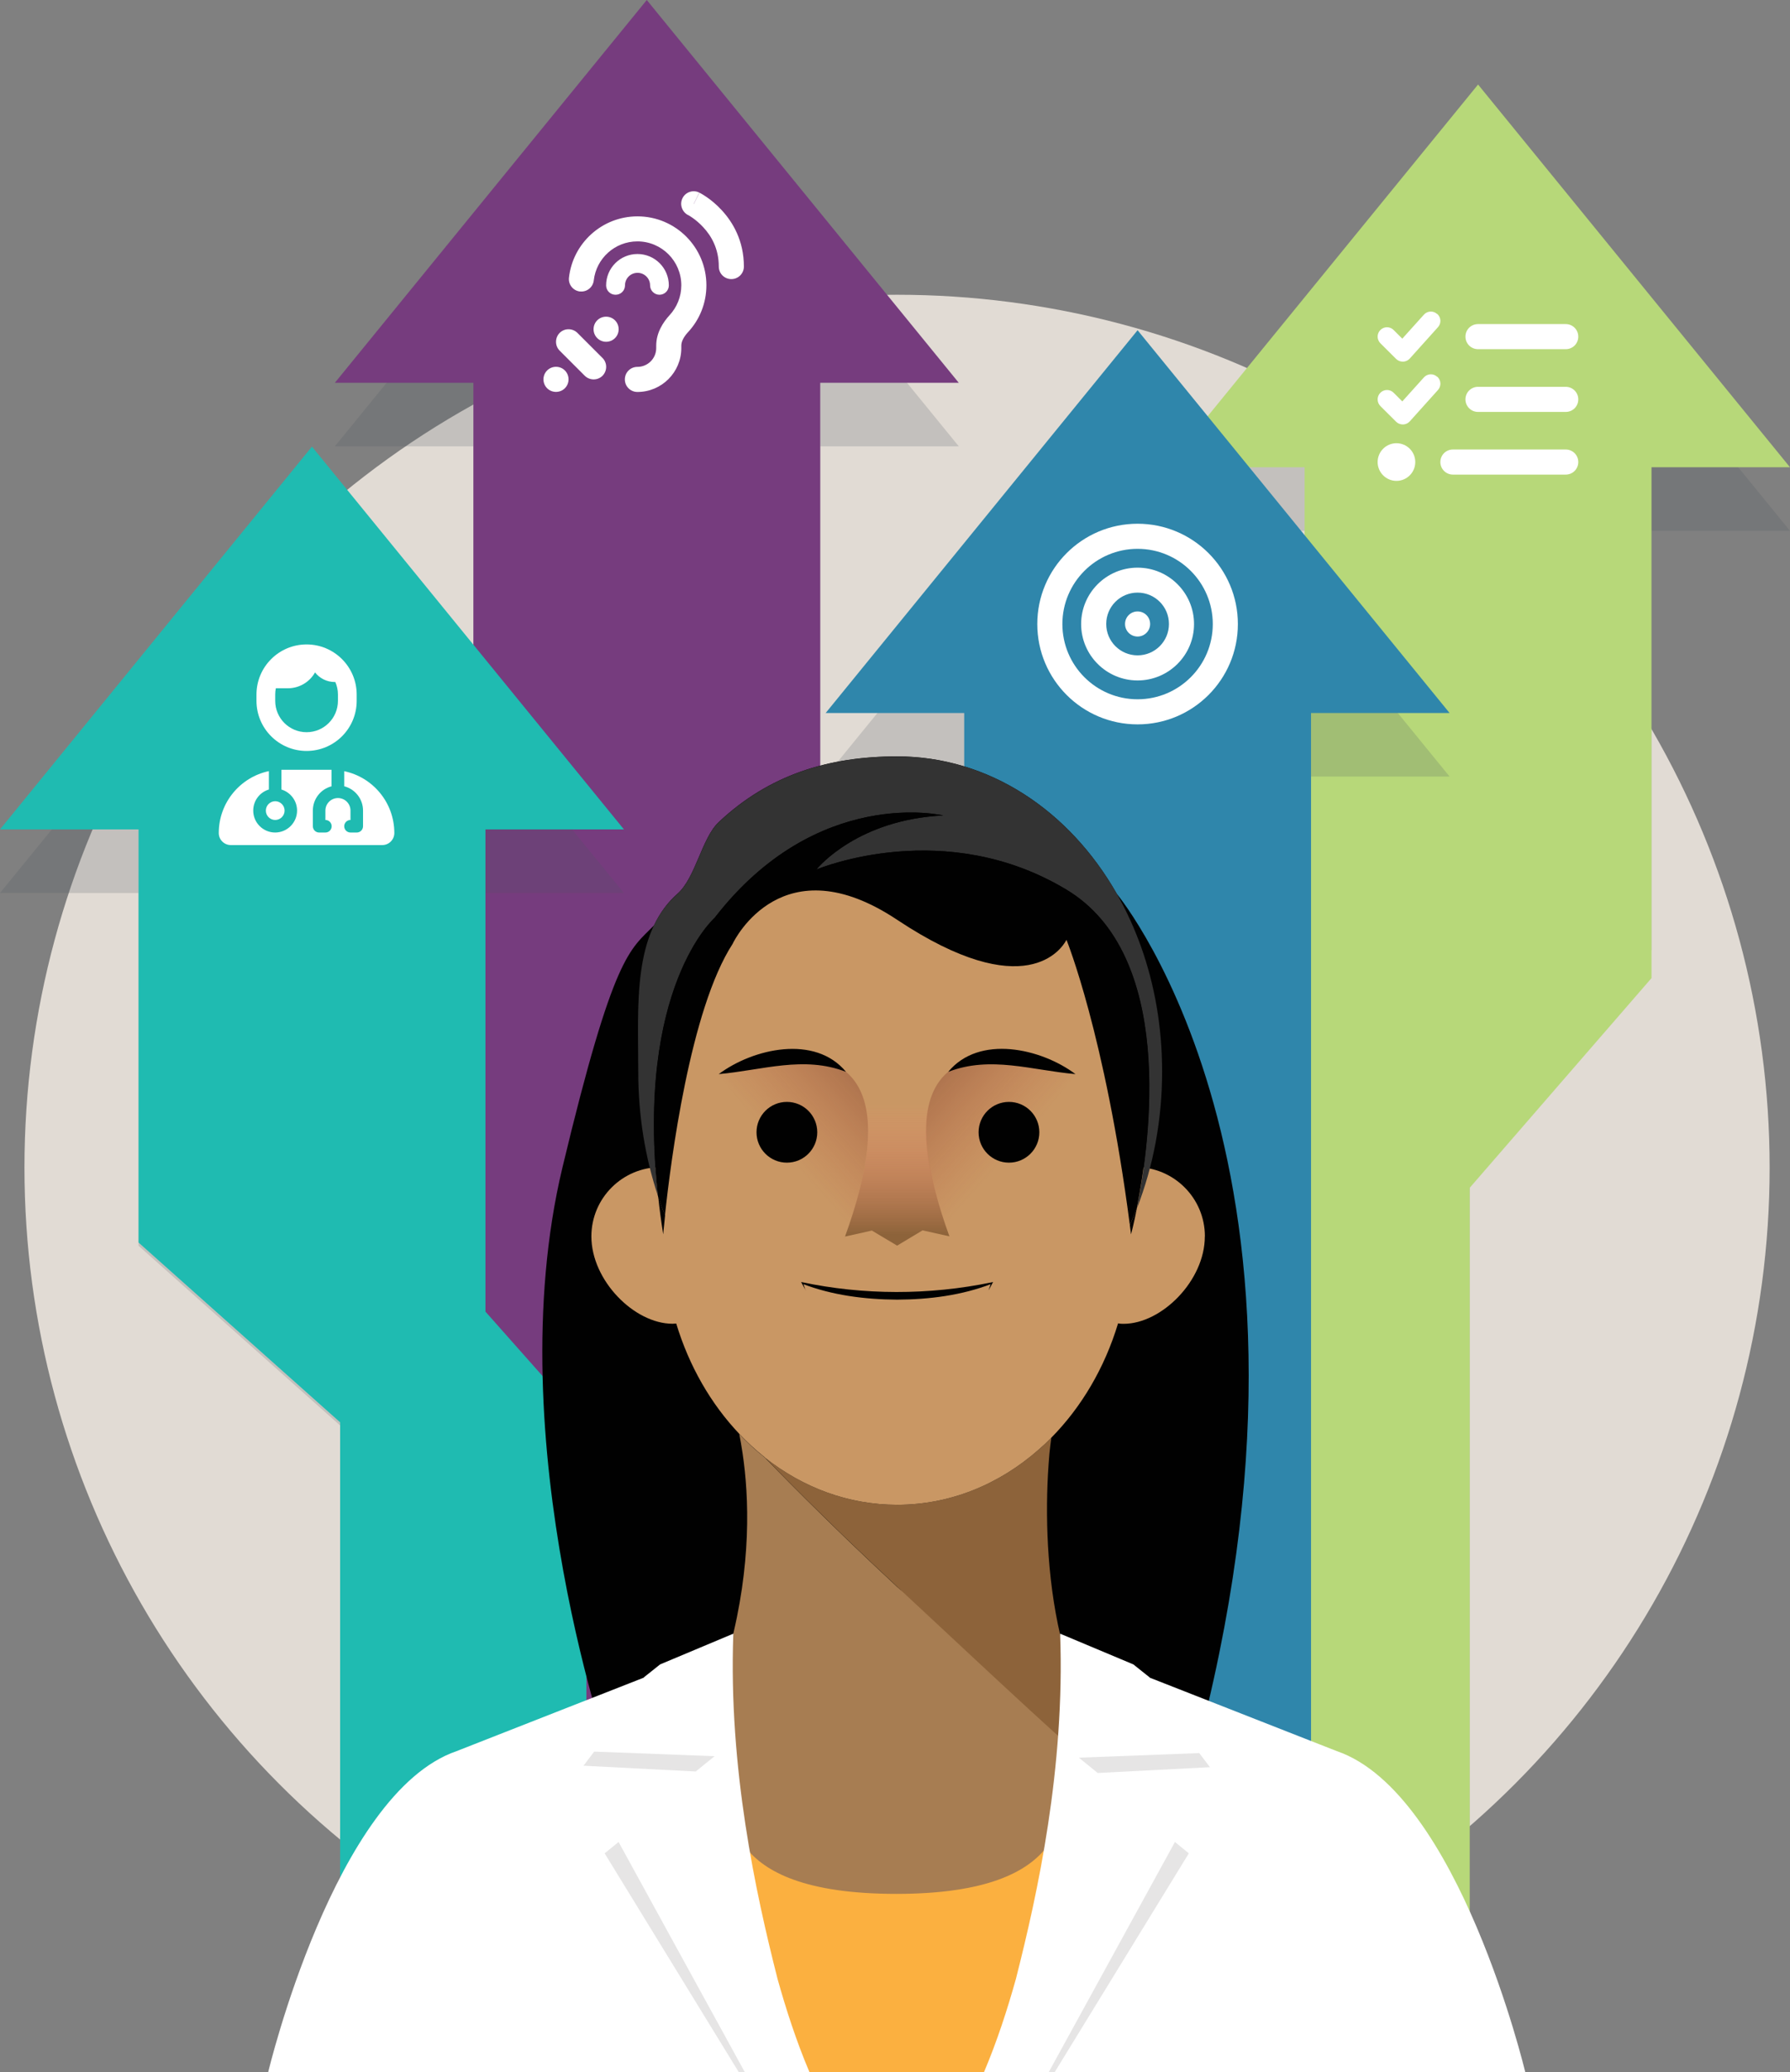
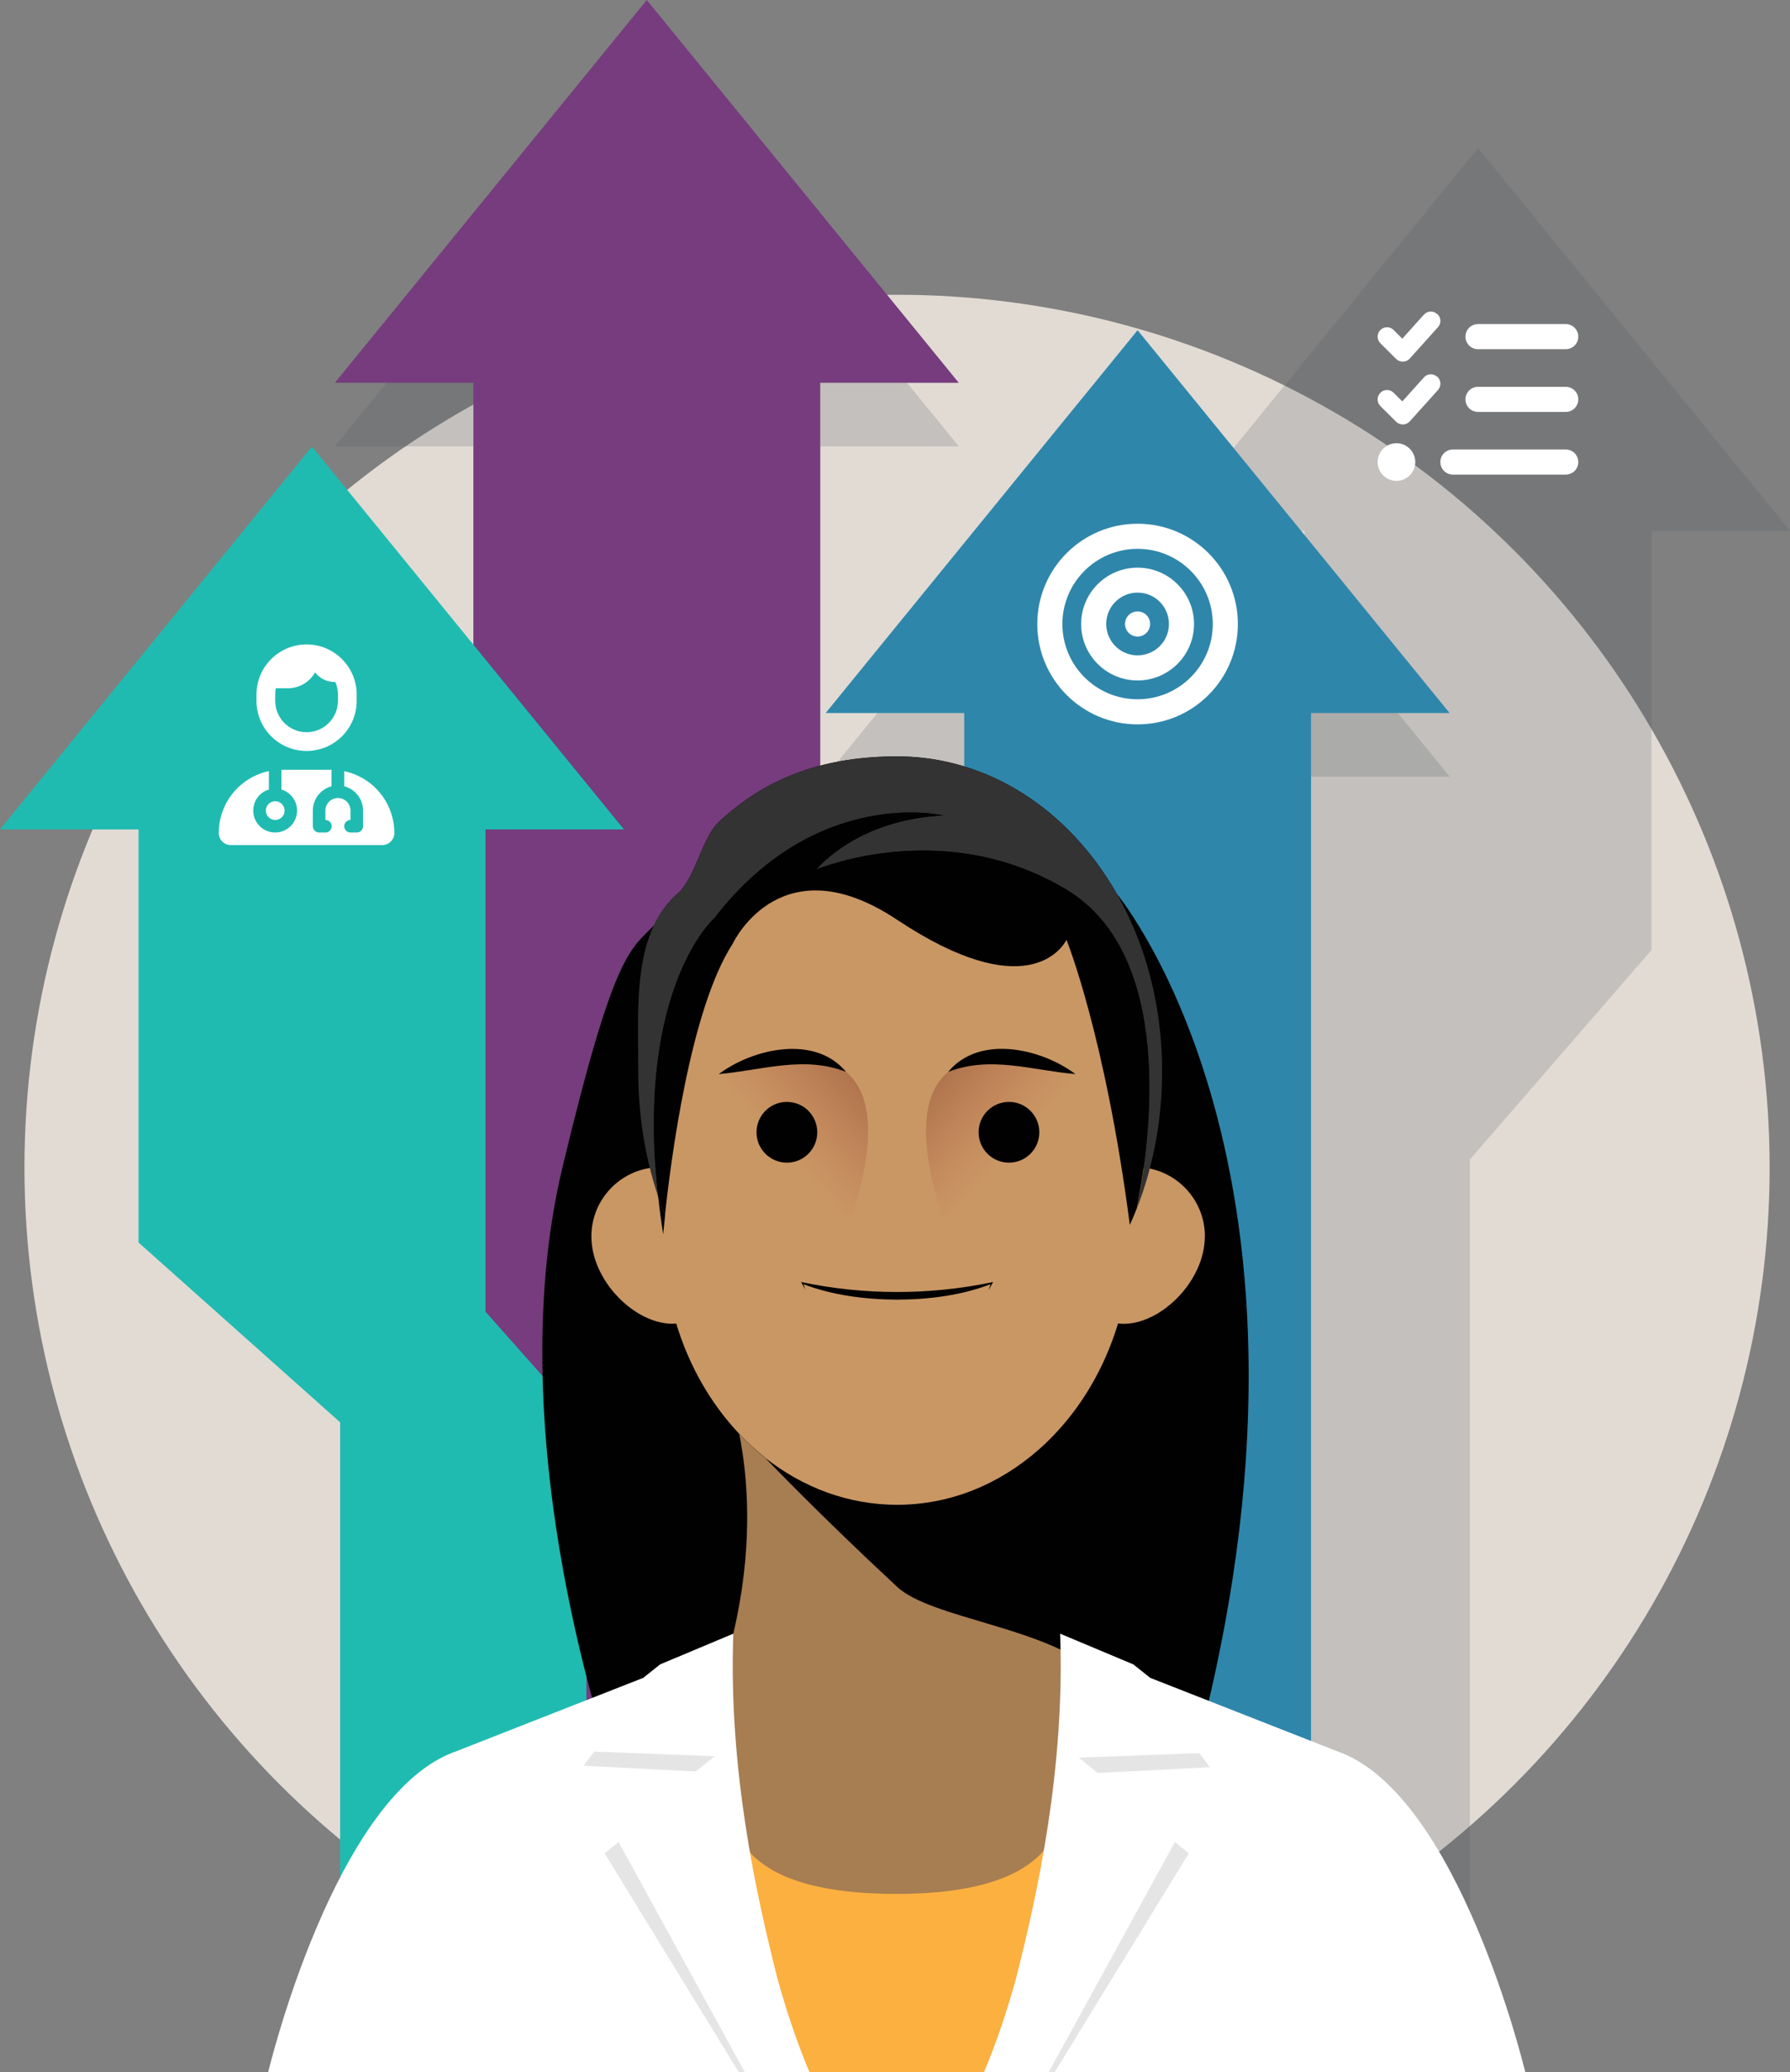
<svg xmlns="http://www.w3.org/2000/svg" xmlns:xlink="http://www.w3.org/1999/xlink" id="Layer_2" data-name="Layer 2" viewBox="0 0 253.98 293.94">
  <rect x="0" y="0" width="253.98" height="293.94" fill="#808080" stroke="none" />
  <defs>
    <style>
      .cls-1 {
        fill: url(#linear-gradient-2);
      }

      .cls-1, .cls-2 {
        isolation: isolate;
        opacity: .4;
      }

      .cls-2 {
        fill: url(#linear-gradient);
      }

      .cls-3 {
        fill: #010101;
      }

      .cls-4 {
        fill: #e6e5e5;
      }

      .cls-5 {
        fill: #fff;
      }

      .cls-6 {
        fill: #fbb040;
      }

      .cls-7 {
        fill: #8d633a;
      }

      .cls-8 {
        fill: #333;
      }

      .cls-9 {
        fill: #2f86ab;
      }

      .cls-10 {
        fill: #b7d879;
      }

      .cls-11 {
        fill: #a77d52;
      }

      .cls-12 {
        fill: #e1dbd4;
      }

      .cls-13 {
        fill: #c99764;
      }

      .cls-14 {
        fill: #1fbbb1;
      }

      .cls-15 {
        fill: #4c555d;
      }

      .cls-16 {
        fill: #763c7e;
      }

      .cls-17 {
        fill: url(#linear-gradient-3);
      }

      .cls-18 {
        fill: none;
        opacity: .2;
      }
    </style>
    <linearGradient id="linear-gradient" x1="125.71" y1="129.22" x2="111.3" y2="116.32" gradientTransform="translate(0 279.87) scale(1 -1)" gradientUnits="userSpaceOnUse">
      <stop offset="0" stop-color="#571a14" />
      <stop offset="1" stop-color="#bc392c" stop-opacity="0" />
    </linearGradient>
    <linearGradient id="linear-gradient-2" x1="5892.56" y1="129.22" x2="5878.15" y2="116.32" gradientTransform="translate(6021.4 279.87) rotate(-180)" xlink:href="#linear-gradient" />
    <linearGradient id="linear-gradient-3" x1="127.3" y1="104.76" x2="127.3" y2="123.39" gradientTransform="translate(0 279.87) scale(1 -1)" gradientUnits="userSpaceOnUse">
      <stop offset="0" stop-color="#8d633a" />
      <stop offset="1" stop-color="#f5896f" stop-opacity="0" />
    </linearGradient>
  </defs>
  <g id="Layer_1-2" data-name="Layer 1">
    <g id="a">
      <g>
        <circle class="cls-12" cx="127.28" cy="165.62" r="123.81" />
        <g>
          <g class="cls-18">
            <polygon class="cls-15" points="136.04 63.31 116.38 63.31 116.38 279.8 67.17 279.8 67.17 63.31 47.51 63.31 91.77 9.02 136.04 63.31" />
          </g>
          <polygon class="cls-16" points="136.04 54.3 116.38 54.3 116.38 270.79 67.17 270.79 67.17 54.3 47.51 54.3 91.77 0 136.04 54.3" />
-           <path class="cls-5" d="m77.11,53.81c0-.98.79-1.78,1.78-1.78s1.78.79,1.78,1.78-.79,1.78-1.78,1.78-1.78-.79-1.78-1.78Zm4.82-6.59l3.56,3.56c.69.69.69,1.82,0,2.52-.69.69-1.82.69-2.52,0l-3.56-3.56c-.69-.69-.69-1.82,0-2.52.69-.69,1.82-.69,2.52,0Zm.37-5.87c-.98-.11-1.68-.98-1.57-1.96.54-4.89,4.69-8.7,9.72-8.7,5.4,0,9.78,4.38,9.78,9.78,0,2.56-.98,4.89-2.59,6.63-.67.72-.97,1.38-.97,1.93v.34c0,3.44-2.79,6.23-6.23,6.23-.98,0-1.78-.79-1.78-1.78s.79-1.78,1.78-1.78c1.47,0,2.67-1.19,2.67-2.67v-.34c0-1.83.97-3.31,1.91-4.34,1.02-1.11,1.65-2.59,1.65-4.22,0-3.44-2.79-6.23-6.23-6.23-3.2,0-5.84,2.42-6.19,5.53-.11.98-.98,1.68-1.96,1.57h0Zm3.7,7.13c-.98,0-1.78-.79-1.78-1.78s.79-1.78,1.78-1.78,1.78.79,1.78,1.78-.79,1.78-1.78,1.78Zm1.33-6.67c-.74,0-1.33-.6-1.33-1.33,0-2.46,1.99-4.45,4.45-4.45s4.45,1.99,4.45,4.45c0,.74-.6,1.33-1.33,1.33s-1.33-.6-1.33-1.33c0-.98-.79-1.78-1.78-1.78s-1.78.79-1.78,1.78c0,.74-.6,1.33-1.33,1.33Zm11.12-12.89l.79-1.59h.02s.02.02.02.02c.02.01.04.02.07.04.06.03.13.07.22.12.18.11.43.26.72.46.58.4,1.35,1.01,2.12,1.85,1.56,1.69,3.14,4.32,3.14,7.99,0,.98-.79,1.78-1.78,1.78s-1.78-.79-1.78-1.78c0-2.56-1.08-4.37-2.2-5.57-.56-.61-1.12-1.06-1.54-1.35-.21-.15-.37-.24-.48-.31-.06-.03-.1-.06-.12-.07h-.02c-.87-.46-1.23-1.52-.79-2.4.44-.88,1.51-1.23,2.38-.79l-.79,1.6h0Z" />
        </g>
        <g>
          <g class="cls-18">
-             <polygon class="cls-15" points="88.53 126.67 68.88 126.67 68.88 195.07 83.2 211.22 83.2 272.34 48.26 272.34 48.26 202.2 19.66 176.71 19.66 126.67 0 126.67 44.26 72.37 88.53 126.67" />
-           </g>
+             </g>
          <polygon class="cls-14" points="88.53 117.65 68.88 117.65 68.88 186.05 83.2 202.2 83.2 281.35 48.26 281.35 48.26 201.75 19.66 176.25 19.66 117.65 0 117.65 44.26 63.35 88.53 117.65" />
          <path class="cls-5" d="m47.06,111.53c-1.54.39-2.67,1.79-2.67,3.45v2.22c0,.49.4.89.89.89h.89c.49,0,.89-.4.89-.89s-.4-.89-.89-.89v-1.33c0-.98.79-1.78,1.78-1.78s1.78.79,1.78,1.78v1.33c-.49,0-.89.4-.89.89s.4.89.89.89h.89c.49,0,.89-.4.89-.89v-2.22c0-1.66-1.13-3.05-2.67-3.45v-2.14c4.06.85,7.11,4.45,7.11,8.77,0,.94-.76,1.71-1.71,1.71h-21.49c-.94,0-1.71-.76-1.71-1.71,0-4.32,3.05-7.92,7.11-8.78v2.61c-1.28.38-2.22,1.57-2.22,2.99,0,1.72,1.4,3.11,3.11,3.11s3.11-1.4,3.11-3.11c0-1.41-.94-2.6-2.22-2.99v-2.8h7.11v2.33h0Zm-3.56-20.12c3.93,0,7.11,3.19,7.11,7.11v.89c0,3.93-3.18,7.11-7.11,7.11s-7.11-3.19-7.11-7.11v-.89c0-3.93,3.19-7.11,7.11-7.11Zm-4.45,24.9c-.74,0-1.33-.6-1.33-1.33s.6-1.33,1.33-1.33,1.33.6,1.33,1.33-.6,1.33-1.33,1.33Zm8.52-19.57h-.07c-1.14,0-2.15-.53-2.8-1.36-.76,1.35-2.21,2.25-3.87,2.25h-1.69c-.06.29-.09.58-.09.89v.89c0,2.46,1.99,4.45,4.45,4.45s4.45-1.99,4.45-4.45v-.89c0-.63-.13-1.23-.37-1.78h0Z" />
        </g>
        <g>
          <g class="cls-18">
            <polygon class="cls-15" points="253.98 75.3 234.33 75.3 234.33 134.75 208.54 164.49 208.54 272.72 185.11 272.72 185.11 75.3 165.45 75.3 209.72 21 253.98 75.3" />
          </g>
-           <polygon class="cls-10" points="253.98 66.28 234.33 66.28 234.33 138.74 208.54 168.48 208.54 281.35 185.11 281.35 185.11 66.28 165.45 66.28 209.72 11.99 253.98 66.28" />
          <path class="cls-5" d="m203.93,44.53c.55.49.6,1.33.1,1.88l-4,4.45c-.24.27-.59.43-.96.44-.37,0-.72-.13-.98-.39l-2.23-2.22c-.52-.52-.52-1.37,0-1.88.52-.52,1.37-.52,1.88,0l1.23,1.23,3.06-3.4c.49-.55,1.33-.6,1.88-.1h0,0Zm0,8.9c.55.5.6,1.33.1,1.89l-4,4.45c-.24.27-.59.43-.96.44-.37,0-.72-.13-.98-.39l-2.23-2.22c-.52-.52-.52-1.37,0-1.89s1.37-.52,1.88,0l1.23,1.23,3.06-3.4c.49-.55,1.33-.6,1.88-.1h0,0Zm-5.79,14.78c-1.47,0-2.67-1.19-2.67-2.67s1.2-2.67,2.67-2.67,2.67,1.19,2.67,2.67-1.2,2.67-2.67,2.67Zm6.23-2.67c0-.98.79-1.78,1.78-1.78h16.01c.98,0,1.78.79,1.78,1.78s-.79,1.78-1.78,1.78h-16.01c-.98,0-1.78-.79-1.78-1.78h0Zm3.56-17.79c0-.98.79-1.78,1.78-1.78h12.45c.98,0,1.78.79,1.78,1.78s-.79,1.78-1.78,1.78h-12.45c-.98,0-1.78-.79-1.78-1.78Zm0,8.9c0-.98.79-1.78,1.78-1.78h12.45c.98,0,1.78.79,1.78,1.78s-.79,1.78-1.78,1.78h-12.45c-.98,0-1.78-.79-1.78-1.78Z" />
        </g>
        <g>
          <g class="cls-18">
            <polygon class="cls-15" points="205.68 110.15 186.02 110.15 186.02 279.8 136.81 279.8 136.81 110.15 117.15 110.15 161.41 55.86 205.68 110.15" />
          </g>
          <polygon class="cls-9" points="205.68 101.14 186.02 101.14 186.02 270.79 136.81 270.79 136.81 101.14 117.15 101.14 161.41 46.84 205.68 101.14" />
          <path class="cls-5" d="m175.64,88.52c0,7.86-6.37,14.23-14.23,14.23s-14.23-6.37-14.23-14.23,6.37-14.23,14.23-14.23,14.23,6.37,14.23,14.23Zm-3.56,0c0-5.89-4.78-10.67-10.67-10.67s-10.67,4.78-10.67,10.67,4.78,10.67,10.67,10.67,10.67-4.78,10.67-10.67Zm-10.67,8c-4.42,0-8.01-3.59-8.01-8s3.59-8,8.01-8,8.01,3.59,8.01,8-3.59,8-8.01,8Zm0-3.56c2.46,0,4.45-1.99,4.45-4.45s-1.99-4.45-4.45-4.45-4.45,1.99-4.45,4.45,1.99,4.45,4.45,4.45Zm1.78-4.45c0,.98-.79,1.78-1.78,1.78s-1.78-.79-1.78-1.78.79-1.78,1.78-1.78,1.78.79,1.78,1.78Z" />
        </g>
        <g>
          <g>
            <path class="cls-3" d="m158.47,126.8c-6.75-11.87-18.2-19.51-31.18-19.51-9.71,0-18.17,2.6-25.32,9.33-2.4,2.26-3.27,7.89-5.85,10.16-1.46,1.28-2.52,2.8-3.33,4.49-3.42,3.5-5.69,3.89-12.98,34.31-9.36,39.04,7.23,85.15,7.23,85.15l81.24,2.89c24.52-85.03-9.39-126.31-9.81-126.82h0Z" />
            <path class="cls-11" d="m155.28,237.02c17.55,12.25-7.01,33.63-28.41,33.63-36.36,0-23.25-34.07-24.95-36.18,1.06-.49,1.63-.75,1.63-.75,3.09-11.73,2.74-21.32,1.82-27.54-.15-1.02-.32-1.96-.48-2.78,1.13,1.2,2.33,2.32,3.6,3.32.04.03.07.06.1.1.91.95,8.57,8.87,18.53,18.1.06.06.11.11.17.17,4.85,4.48,21.01,5.74,27.99,11.94h0Z" />
-             <path class="cls-7" d="m151.84,234.22c-.46.56,3.21,9.34.35,13.85-6.98-6.2-20.05-18.52-24.9-23-.06-.06-.11-.11-.17-.17-9.96-9.23-17.62-17.15-18.53-18.1,5.32,4.19,11.76,6.65,18.7,6.65,7.55,0,14.51-2.92,20.08-7.82.63-.54,1.23-1.12,1.8-1.7-.1.68-.18,1.44-.27,2.26-.08.91-.15,1.91-.21,2.96,0,.07,0,.13-.01.18-.35,6.73-.06,15.85,2.19,24.37,0,0,.1.04.28.13.07.04.7.38.68.39h0Z" />
            <path class="cls-13" d="m170.95,175.39c0,6.26-6.12,12.39-11.53,12.39-.27,0-.53-.01-.78-.06-1.91,6.32-5.2,11.88-9.47,16.21-.57.59-1.17,1.16-1.8,1.7-5.57,4.9-12.52,7.82-20.08,7.82-6.94,0-13.38-2.46-18.7-6.65-.03-.04-.06-.07-.1-.1-1.27-1.01-2.47-2.12-3.6-3.32-4.01-4.23-7.11-9.59-8.94-15.64-.17.01-.35.03-.52.03-5.42,0-11.52-6.13-11.52-12.39,0-5.42,4.4-9.82,9.82-9.82.14,0,.28,0,.42.01.48-19.74,4.2-42.21,33.54-42.91,27.35-.64,31.91,22.84,32.65,42.92.26-.01.53-.03.8-.03,5.42,0,9.82,4.4,9.82,9.82h0Z" />
            <path class="cls-8" d="m161.32,171.36c1.93-9.73,5.45-35.89-10-45.17-17.16-10.32-34.83-3.11-35.48-2.85.34-.42,5.96-7.08,18-7.67,0,0-17.89-4.27-32.42,14.51,0,0-11.28,9.86-8.04,39.53-1.83-5.46-2.82-11.44-2.82-17.73,0-9.43-.85-19.54,5.57-25.19,2.58-2.28,3.45-7.9,5.85-10.16,7.15-6.73,15.61-9.33,25.32-9.33,20.76,0,37.59,19.54,37.59,44.68,0,6.94-1.27,13.5-3.56,19.38h0Z" />
            <path class="cls-2" d="m119.9,175.39c4.96-13.7,3.68-20.37.14-23.35-5.9-4.96-18.06.32-18.06.32" />
            <path class="cls-1" d="m134.66,175.39c-13.23-36.54,17.92-23.03,17.92-23.03" />
            <circle class="cls-3" cx="111.65" cy="160.61" r="4.31" />
            <circle class="cls-3" cx="143.16" cy="160.61" r="4.31" />
            <path class="cls-3" d="m161.32,171.36c-.32.81-.66,1.62-1.01,2.4-3.52-27.02-8.99-40.45-8.99-40.45,0,0-.01.04-.06.11-.59,1.07-5.74,9.17-23.98-2.96-16.21-10.78-23.01,2.76-23.31,3.38-.01.01-.01.03-.01.03-6.05,9.3-8.8,30.9-9.61,38.51-.36-.87-.68-1.74-.98-2.64,0,0,0-.02-.01-.03-3.24-29.67,8.04-39.53,8.04-39.53,14.54-18.78,32.42-14.51,32.42-14.51-12.04.59-17.66,7.25-18,7.67.66-.26,18.32-7.47,35.48,2.85,15.44,9.29,11.93,35.44,10,45.17h0Z" />
            <path class="cls-3" d="m93.39,169.74c.29.89.61,1.77.98,2.64-.18,1.7-.27,2.71-.27,2.71-.29-1.86-.53-3.63-.71-5.35h0Z" />
-             <path class="cls-3" d="m161.32,171.36c-.46,2.33-.84,3.73-.84,3.73-.06-.45-.11-.89-.17-1.33.35-.78.68-1.59,1.01-2.4Z" />
+             <path class="cls-3" d="m161.32,171.36Z" />
            <path class="cls-3" d="m114.32,183.04c-.07-.09-.59-1.12-.65-1.19,8.86,1.88,18.15,1.88,27.02.05l.22-.05-.1.18-.55,1.01.36-1.08.12.13c-4.27,1.66-8.9,2.24-13.46,2.26-4.56-.03-9.19-.61-13.46-2.26l.12-.13.36,1.08h0Z" />
-             <path class="cls-17" d="m152.63,152.34s-31.15-13.51-17.92,23.03l-3.81-.85-3.61,2.17-3.58-2.14-3.81.85c13.23-36.54-17.92-23.03-17.92-23.03" />
            <path class="cls-3" d="m120.04,152.04c-6-2.33-11.82-.24-18.06.32,4.88-3.65,13.67-5.64,18.06-.32h0Z" />
            <path class="cls-3" d="m134.54,152.04c4.39-5.33,13.17-3.34,18.06.32-6.24-.55-12.06-2.64-18.06-.32h0Z" />
          </g>
          <path class="cls-6" d="m213.52,293.92H41.09s12.24-37.91,31-45.22c0,0,30.63,5.21,30.76,5.43,1.52,1.88-1.66,14.51,24.33,14.51s22.82-12.85,24.34-14.73c.13-.22,32.05-5.06,32.05-5.06,18.71,7.31,29.95,45.06,29.95,45.06h0Z" />
          <g>
            <g>
              <path class="cls-5" d="m114.86,293.94c-1.88-4.42-3.36-9.02-4.57-13.36v-.02c-3.04-11.94-6.94-29.74-6.24-48.83l-10.39,4.36-2.32,1.85v.03l-26.55,10.42c-17.3,5.93-26.74,45.55-26.74,45.55h76.82Z" />
              <polygon class="cls-4" points="87.77 261.28 85.79 262.89 104.83 293.94 105.68 293.93 87.77 261.28" />
            </g>
            <g>
              <path class="cls-5" d="m139.61,293.94c1.88-4.42,3.36-9.02,4.57-13.36v-.02c3.04-11.94,6.94-29.74,6.24-48.83l10.39,4.36,2.32,1.85v.03l26.55,10.42c17.3,5.93,26.74,45.55,26.74,45.55h-76.82Z" />
              <g>
                <polygon class="cls-4" points="170.16 248.67 171.68 250.67 155.75 251.49 153.08 249.32 170.16 248.67" />
                <polygon class="cls-4" points="166.71 261.28 168.68 262.89 149.64 293.94 148.8 293.93 166.71 261.28" />
              </g>
            </g>
          </g>
        </g>
      </g>
      <polygon class="cls-4" points="84.31 248.46 82.79 250.46 98.72 251.28 101.39 249.11 84.31 248.46" />
    </g>
  </g>
</svg>